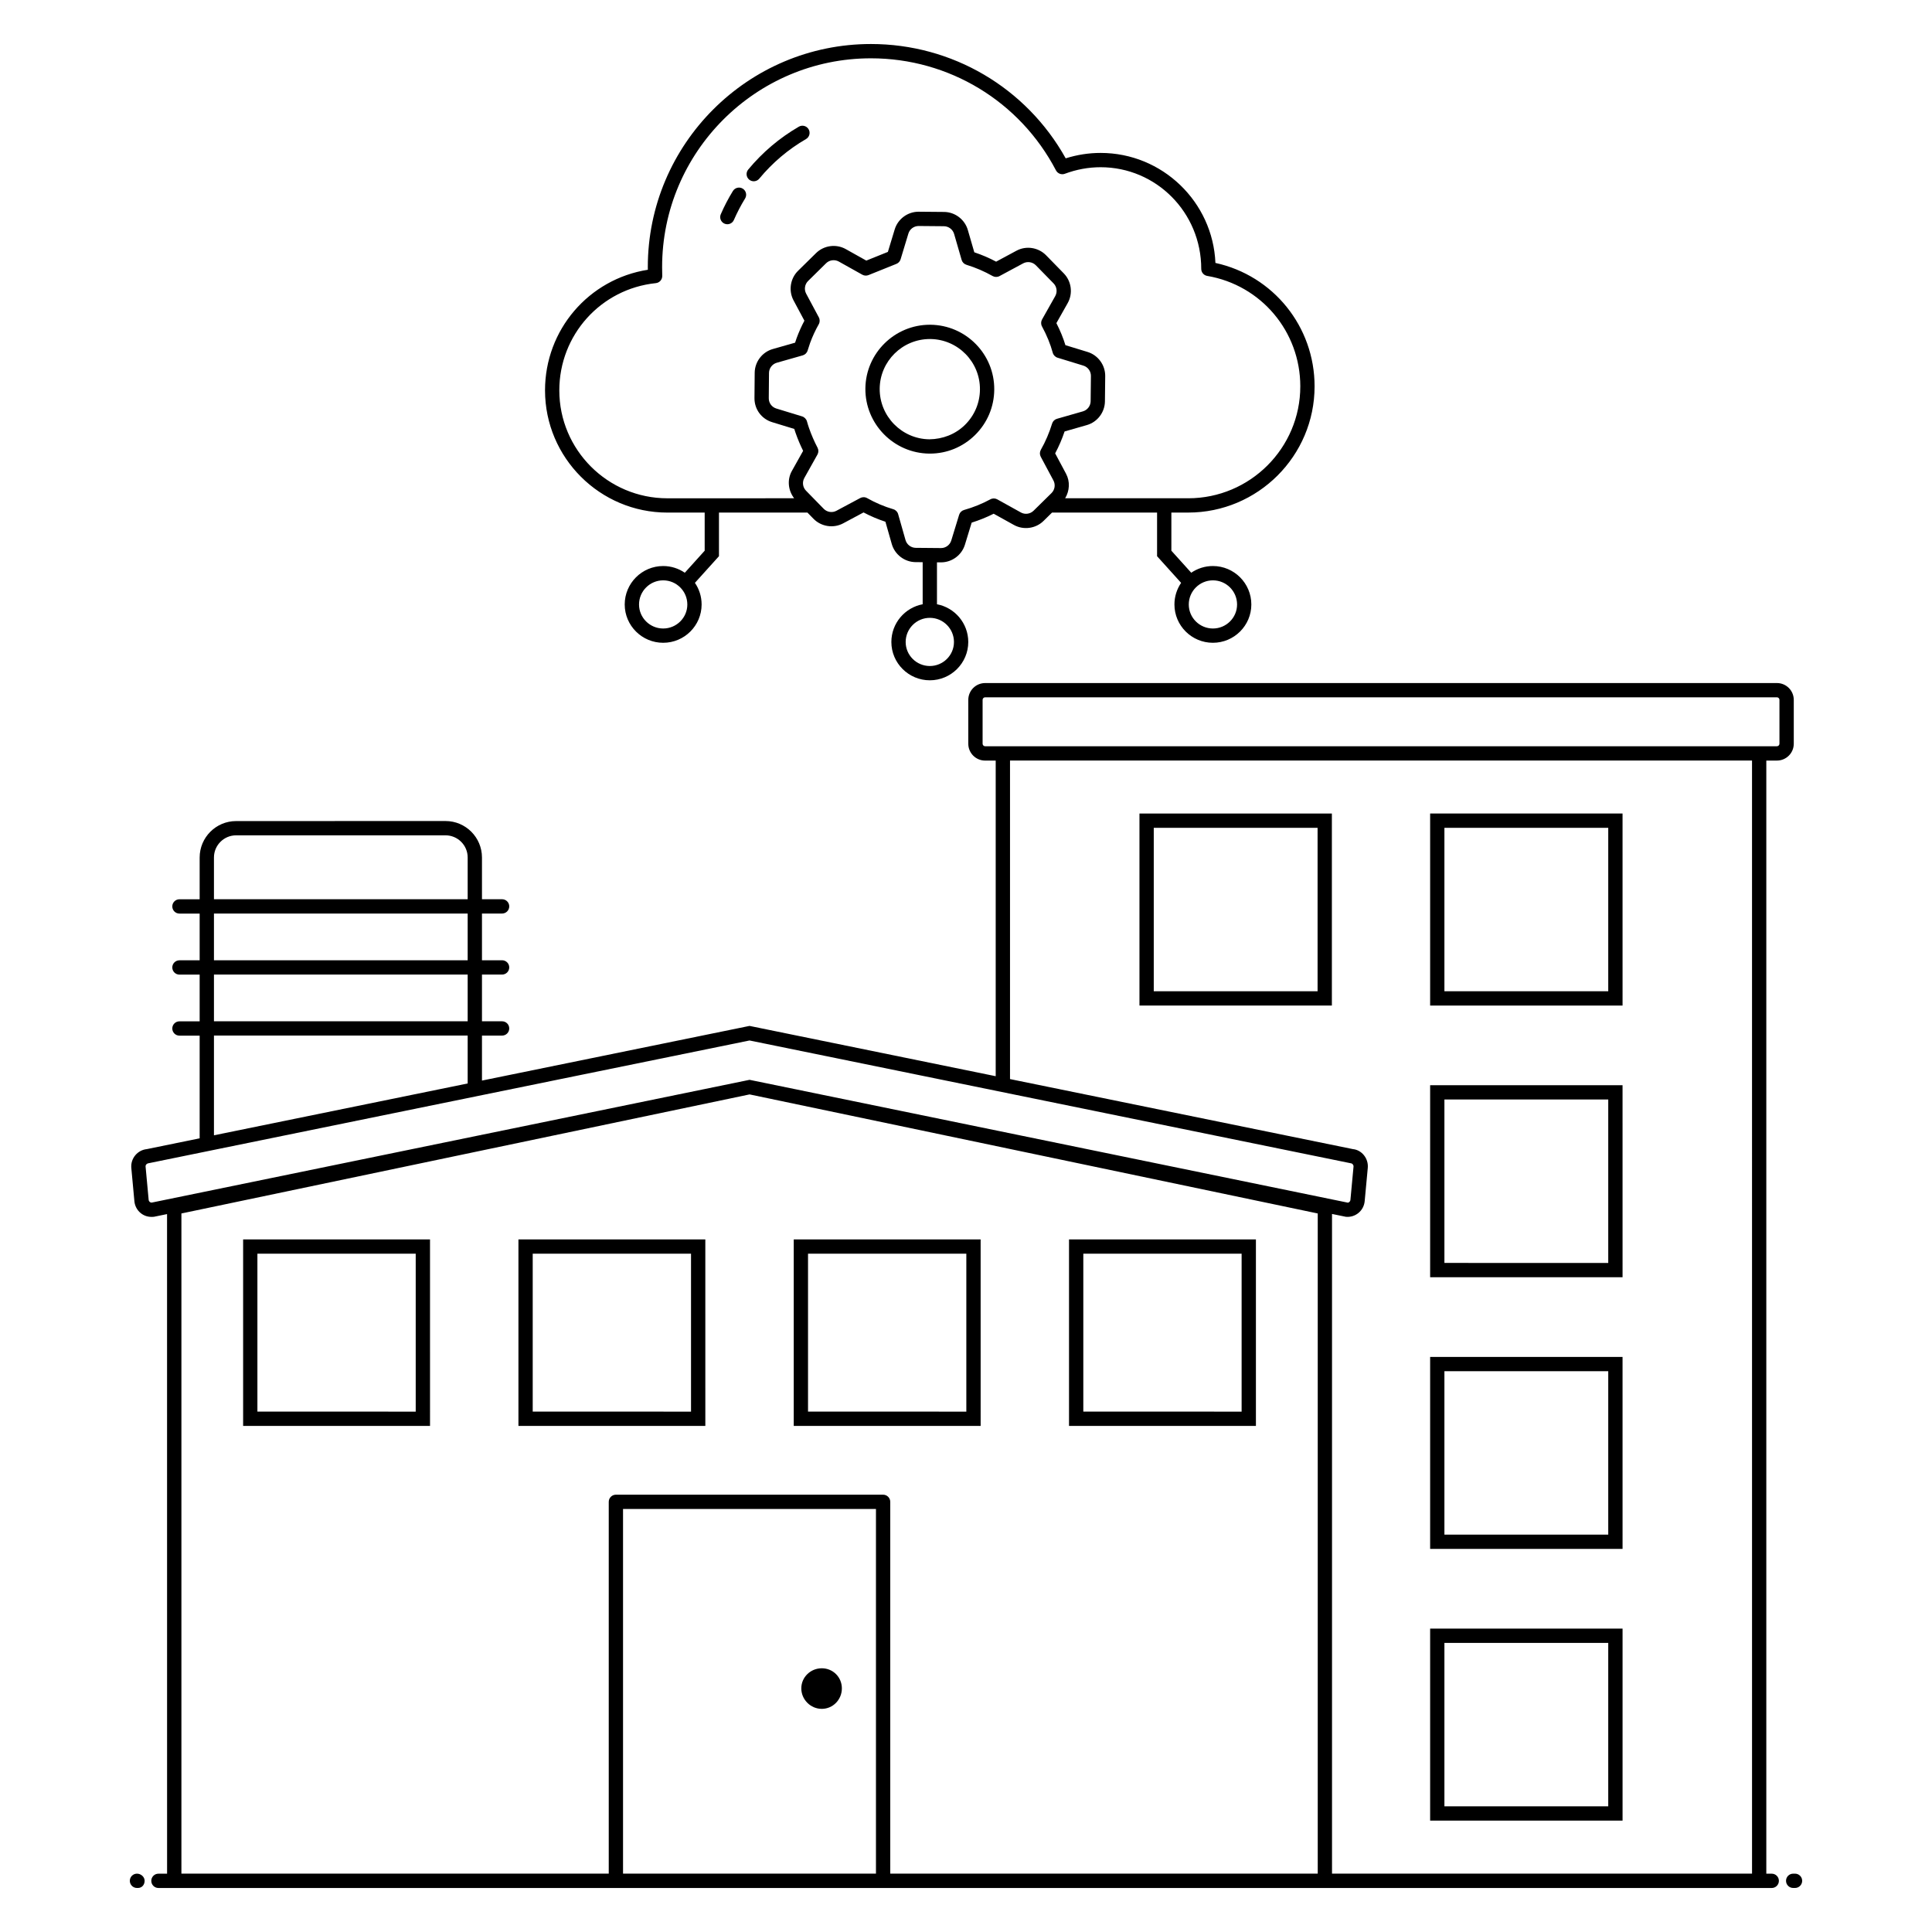
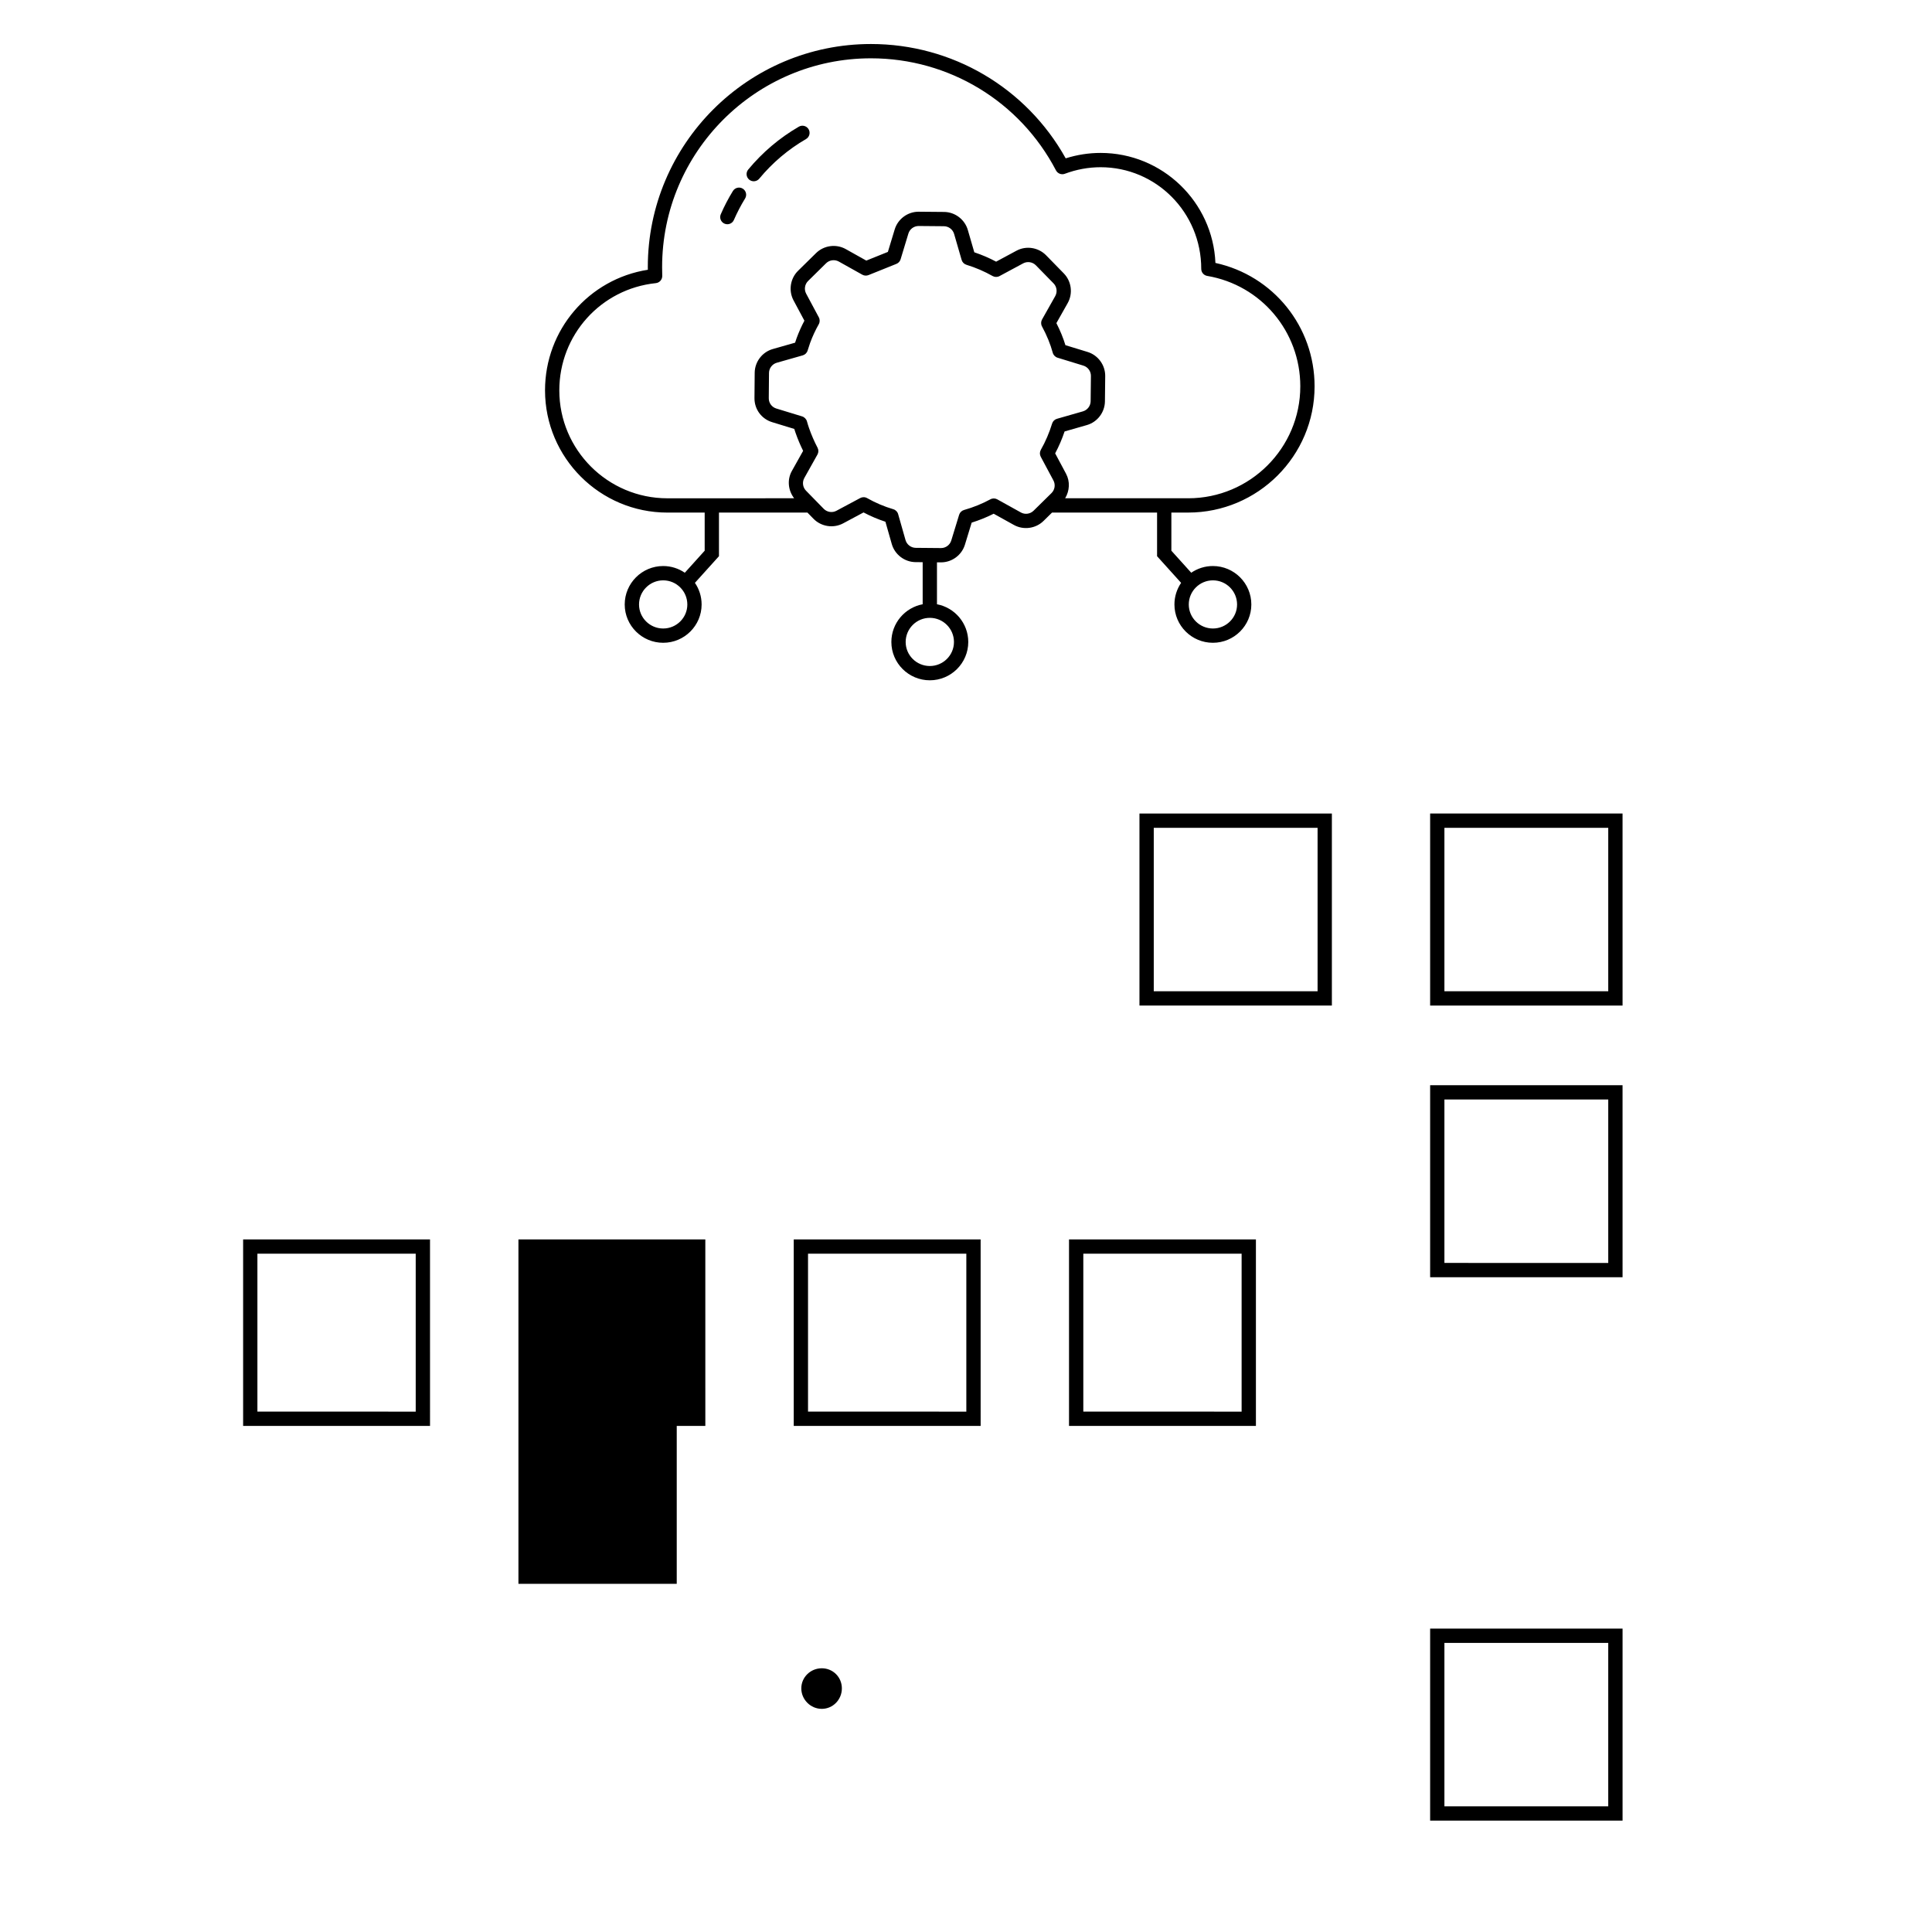
<svg xmlns="http://www.w3.org/2000/svg" fill="#000000" width="800px" height="800px" version="1.1" viewBox="144 144 512 512">
  <g>
-     <path d="m180.3 640.54c-1.047 0-1.895 0.848-1.895 1.895s0.848 1.895 1.895 1.895h0.262c1.047 0 1.766-0.848 1.766-1.895s-0.98-1.895-2.027-1.895z" />
-     <path d="m613.53 640.54h-1.438v-294.98h2.816c2.461 0 4.461-2 4.461-4.461v-11.625c0-2.461-2-4.461-4.461-4.461l-209.84 0.004c-2.461 0-4.461 2-4.461 4.461v11.625c0 2.461 2 4.461 4.461 4.461h2.805v83.641c-9.965-2.035 28.062 5.734-65.238-13.328l-70.906 14.488v-11.922h5.332c1.047 0 1.895-0.848 1.895-1.895s-0.848-1.895-1.895-1.895h-5.332v-12.383h5.332c1.047 0 1.895-0.848 1.895-1.895s-0.848-1.895-1.895-1.895h-5.332v-12.383h5.332c1.047 0 1.895-0.848 1.895-1.895s-0.848-1.895-1.895-1.895h-5.332v-11.066c0-5.328-4.332-9.66-9.66-9.66l-55.496 0.012c-5.328 0-9.66 4.332-9.66 9.66v11.066h-5.356c-1.047 0-1.895 0.848-1.895 1.895 0 1.047 0.848 1.895 1.895 1.895h5.356v12.383h-5.356c-1.047 0-1.895 0.848-1.895 1.895 0 1.047 0.848 1.895 1.895 1.895h5.356v12.383h-5.356c-1.047 0-1.895 0.848-1.895 1.895 0 1.047 0.848 1.895 1.895 1.895h5.356v27.211l-13.984 2.859c-2.516 0.25-4.363 2.504-4.125 5.019l0.816 8.816c0.117 1.227 0.707 2.332 1.652 3.109 0.941 0.773 2.117 1.137 3.539 0.988l3.461-0.711 0.008 174.8h-2.289c-1.047 0-1.895 0.848-1.895 1.895s0.848 1.895 1.895 1.895h427.54c1.047 0 1.895-0.848 1.895-1.895s-0.848-1.895-1.895-1.895zm-209.13-299.45v-11.625c0-0.371 0.305-0.672 0.672-0.672h209.83c0.371 0 0.672 0.305 0.672 0.672v11.625c0 0.371-0.305 0.672-0.672 0.672l-209.83 0.004c-0.371 0-0.672-0.305-0.672-0.676zm-203.7 30.152c0-3.238 2.633-5.871 5.871-5.871h55.496c3.238 0 5.871 2.633 5.871 5.871v11.066h-67.238zm0 14.855h67.238v12.383h-67.238zm0 16.168h67.238v12.383h-67.238zm0 16.168h67.238v12.695l-67.238 13.738zm-16.449 44.258c-0.297 0.035-0.473-0.098-0.57-0.172-0.113-0.098-0.258-0.27-0.285-0.539l-0.816-8.816c-0.043-0.438 0.289-0.848 0.914-0.918l159.14-32.508 159.34 32.539c0.434 0.039 0.762 0.453 0.723 0.895l-0.82 8.809c-0.027 0.277-0.168 0.449-0.281 0.543-0.094 0.074-0.293 0.199-0.375 0.199-90.555-18.59-66.484-13.648-158.58-32.559zm124.86 177.84v-96.633h67.027v96.633zm70.816 0v-98.527c0-1.047-0.848-1.895-1.895-1.895h-70.812c-1.047 0-1.895 0.848-1.895 1.895v98.527h-113.25v-174.95l150.57-31.551 150.57 31.551v174.95h-113.28zm117.07 0v-174.82l3.664 0.75c2.508 0.246 4.754-1.586 4.992-4.133l0.82-8.809c0.238-2.523-1.613-4.777-3.934-4.992l-90.875-18.562v-84.41h196.64l0.004 294.98z" />
-     <path d="m619.7 640.54h-0.488c-1.047 0-1.895 0.848-1.895 1.895s0.848 1.895 1.895 1.895h0.488c1.047 0 1.895-0.848 1.895-1.895-0.004-1.047-0.848-1.895-1.895-1.895z" />
    <path d="m445.97 410.48h50.992v-50.887h-50.992zm3.789-47.098h43.414v43.312h-43.414z" />
    <path d="m523 410.48h50.996l-0.004-50.887h-50.992zm3.785-47.098h43.418v43.312h-43.418z" />
    <path d="m523 482.48h50.996l-0.004-50.887h-50.992zm3.785-47.098h43.418v43.312l-43.418-0.004z" />
-     <path d="m523 554.48h50.996l-0.004-50.883h-50.992zm3.785-47.098h43.418v43.309h-43.418z" />
    <path d="m523 626.48h50.996v-50.883h-50.996zm3.785-47.094h43.418v43.309h-43.418z" />
    <path d="m208.43 521.88h49.531l-0.004-49.426h-49.527zm3.785-45.637h41.953v41.852l-41.953-0.004z" />
-     <path d="m281.39 521.88h49.531l-0.004-49.426h-49.527zm3.785-45.637h41.953v41.852l-41.953-0.004z" />
+     <path d="m281.39 521.88h49.531l-0.004-49.426h-49.527zh41.953v41.852l-41.953-0.004z" />
    <path d="m354.35 521.88h49.531l-0.004-49.426h-49.527zm3.785-45.637h41.953v41.852l-41.953-0.004z" />
    <path d="m427.3 521.88h49.531v-49.426h-49.531zm3.789-45.637h41.953v41.852l-41.953-0.004z" />
    <path d="m361.78 586.11c-2.969 0-5.426 2.356-5.426 5.324s2.457 5.43 5.426 5.43 5.324-2.457 5.324-5.43c0-2.969-2.356-5.324-5.324-5.324z" />
    <path d="m320.86 279.84h9.887v10.105l-5.266 5.836c-1.637-1.117-3.609-1.777-5.734-1.777-5.621 0-10.191 4.57-10.191 10.188 0 5.598 4.574 10.152 10.191 10.152 5.621 0 10.188-4.555 10.188-10.152 0-2.125-0.656-4.098-1.773-5.731l6.371-7.062v-11.562h23.441l1.613 1.648c2.039 2.086 5.273 2.59 7.852 1.211l5.41-2.894c1.863 0.988 3.805 1.812 5.797 2.465l1.68 5.894c0.797 2.805 3.387 4.781 6.305 4.809l1.887 0.016v11.148c-4.715 0.891-8.297 5.027-8.297 10 0 5.598 4.574 10.152 10.191 10.152 5.621 0 10.188-4.555 10.188-10.152 0-4.973-3.578-9.109-8.293-10v-11.113l1.02 0.008h0.059c2.891 0 5.484-1.918 6.328-4.68l1.789-5.848c2.027-0.633 3.984-1.426 5.832-2.359l5.359 2.977c2.551 1.414 5.781 0.973 7.856-1.07l2.25-2.211h27.836v11.562l6.371 7.066c-1.113 1.633-1.77 3.606-1.77 5.727 0 5.598 4.574 10.152 10.191 10.152 5.621 0 10.188-4.555 10.188-10.152 0-5.621-4.57-10.188-10.188-10.188-2.129 0-4.102 0.66-5.738 1.777l-5.266-5.84v-10.105h4.469c18.465 0 33.484-15.004 33.484-33.449 0-15.852-10.957-29.359-26.277-32.707-0.684-16.191-14.07-29.152-30.43-29.152-3.125 0-6.231 0.484-9.25 1.434-10.441-18.727-30.074-30.297-51.617-30.297-32.605 0-59.129 26.527-59.129 59.133l0.012 0.691c-15.652 2.465-27.25 15.91-27.25 31.961 0.004 17.863 14.547 32.391 32.426 32.391zm-1.109 30.719c-3.527 0-6.402-2.856-6.402-6.363 0-3.527 2.875-6.398 6.402-6.398s6.398 2.871 6.398 6.398c0 3.508-2.867 6.363-6.398 6.363zm77.059 3.578c0 3.508-2.871 6.363-6.398 6.363-3.527 0-6.402-2.856-6.402-6.363 0-3.527 2.875-6.402 6.402-6.402 3.527-0.004 6.398 2.871 6.398 6.402zm75.027-9.941c0 3.508-2.871 6.363-6.398 6.363s-6.402-2.856-6.402-6.363c0-3.527 2.875-6.398 6.402-6.398s6.398 2.867 6.398 6.398zm-57.297-24.391-6.254-3.473c-0.574-0.316-1.258-0.316-1.824-0.008-2.176 1.18-4.523 2.133-6.988 2.828-0.617 0.176-1.105 0.656-1.293 1.27l-2.09 6.824c-0.359 1.18-1.469 1.996-2.703 1.996h-0.023l-6.695-0.059c-1.246-0.012-2.356-0.859-2.699-2.059l-1.957-6.879c-0.176-0.625-0.664-1.117-1.289-1.297-2.398-0.707-4.727-1.695-6.926-2.941-0.293-0.168-0.613-0.246-0.938-0.246-0.309 0-0.613 0.074-0.891 0.223l-6.316 3.379c-1.094 0.586-2.477 0.375-3.356-0.52l-4.699-4.809c-0.871-0.891-1.055-2.273-0.445-3.363l3.481-6.215c0.312-0.559 0.32-1.234 0.023-1.805-0.883-1.691-1.645-3.441-2.258-5.211-0.203-0.574-0.387-1.18-0.551-1.773-0.172-0.625-0.68-1.133-1.301-1.324l-6.816-2.082c-1.211-0.375-2.012-1.473-2-2.734l0.059-6.695c0.012-1.246 0.859-2.356 2.059-2.699l6.879-1.957c0.617-0.176 1.105-0.652 1.293-1.27 0.219-0.719 0.449-1.395 0.668-2.035 0.625-1.707 1.395-3.367 2.285-4.938 0.32-0.566 0.328-1.258 0.023-1.832l-3.363-6.285c-0.586-1.094-0.375-2.477 0.512-3.348l4.773-4.703c0.891-0.875 2.277-1.062 3.371-0.453l6.234 3.488c0.496 0.277 1.102 0.316 1.633 0.105l7.402-2.977c0.531-0.215 0.941-0.66 1.105-1.207l2.066-6.82c0.359-1.188 1.469-2.008 2.707-2.008h0.023l6.691 0.059c1.246 0.012 2.356 0.855 2.699 2.055l1.992 6.879c0.18 0.613 0.656 1.094 1.262 1.281 2.465 0.758 4.731 1.734 6.941 2.981 0.562 0.316 1.258 0.328 1.828 0.02l6.277-3.375c1.102-0.594 2.484-0.383 3.371 0.52l4.684 4.789c0.871 0.891 1.055 2.273 0.441 3.367l-3.496 6.199c-0.316 0.566-0.324 1.258-0.016 1.832 1.289 2.383 2.223 4.668 2.856 6.984 0.172 0.625 0.652 1.121 1.273 1.312l6.84 2.098c1.191 0.363 2.016 1.492 2 2.734l-0.074 6.699c-0.016 1.238-0.855 2.344-2.051 2.688l-6.871 1.969c-0.617 0.176-1.102 0.652-1.289 1.266-0.746 2.434-1.754 4.781-2.992 6.965-0.316 0.566-0.324 1.254-0.02 1.824l3.359 6.285c0.59 1.098 0.379 2.477-0.512 3.352l-4.762 4.684c-0.887 0.863-2.269 1.059-3.356 0.445zm-96.738-60.773c0.965-0.102 1.699-0.914 1.699-1.883l-0.035-2.348c-0.004-30.52 24.824-55.348 55.336-55.348 20.672 0 39.465 11.383 49.043 29.703 0.449 0.848 1.457 1.227 2.34 0.898 3.082-1.152 6.273-1.738 9.488-1.738 14.703 0 26.668 11.965 26.668 26.934 0 0.926 0.664 1.711 1.574 1.867 14.297 2.43 24.676 14.742 24.676 29.27 0 16.355-13.32 29.66-29.699 29.66h-32.621c1.184-1.965 1.348-4.441 0.23-6.523l-2.875-5.379c0.992-1.852 1.824-3.797 2.5-5.805l5.898-1.691c2.793-0.797 4.766-3.383 4.793-6.285l0.074-6.699c0.031-2.91-1.895-5.547-4.68-6.398l-5.863-1.793c-0.598-1.949-1.387-3.875-2.394-5.844l2.992-5.305c1.434-2.547 1.012-5.785-1.031-7.875l-4.684-4.793c-2.059-2.102-5.293-2.606-7.875-1.207l-5.371 2.891c-1.859-0.988-3.766-1.805-5.785-2.481l-1.711-5.898c-0.805-2.801-3.394-4.773-6.305-4.797l-6.691-0.059h-0.059c-2.898 0-5.496 1.926-6.332 4.699l-1.805 5.953-5.719 2.301-5.441-3.047c-2.551-1.43-5.793-0.992-7.875 1.059l-4.777 4.699c-2.07 2.047-2.559 5.269-1.188 7.836l2.879 5.379c-0.785 1.477-1.473 3.019-2.059 4.613-0.137 0.402-0.273 0.805-0.41 1.215l-5.898 1.68c-2.805 0.789-4.785 3.383-4.809 6.297l-0.059 6.695c-0.027 2.957 1.852 5.523 4.68 6.391l5.867 1.793c0.105 0.344 0.223 0.684 0.336 1.016 0.562 1.617 1.234 3.227 2.012 4.793l-2.988 5.336c-1.297 2.312-0.988 5.16 0.605 7.231l-33.594 0.008c-15.789 0-28.637-12.828-28.637-28.598 0-14.688 10.996-26.906 25.578-28.422z" />
    <path d="m345.21 191.35c3.492-4.223 7.664-7.758 12.395-10.5 0.902-0.523 1.215-1.684 0.688-2.59-0.527-0.91-1.695-1.211-2.59-0.688-5.121 2.969-9.633 6.793-13.418 11.363-0.664 0.805-0.551 1.996 0.254 2.668 0.793 0.656 1.992 0.57 2.672-0.254z" />
    <path d="m336 203.27c0.961 0.422 2.078-0.027 2.488-0.98 0.859-1.965 1.855-3.879 2.969-5.691 0.547-0.891 0.27-2.059-0.621-2.606-0.879-0.547-2.055-0.27-2.606 0.621-1.207 1.961-2.289 4.035-3.215 6.168-0.414 0.957 0.023 2.074 0.984 2.488z" />
-     <path d="m390.58 230.06h-0.156c-9.344 0-16.996 7.547-17.09 16.891v0.004c-0.078 9.402 7.508 17.145 16.918 17.254h0.172c4.492 0 8.73-1.734 11.949-4.894 3.258-3.199 5.074-7.477 5.113-12.035 0.094-9.398-7.488-17.125-16.906-17.219zm9.137 26.551c-2.539 2.492-5.906 3.766-9.422 3.809-7.324-0.086-13.23-6.109-13.168-13.438 0.078-7.269 6.031-13.137 13.301-13.137h0.117c7.324 0.074 13.227 6.082 13.152 13.398-0.031 3.551-1.445 6.875-3.981 9.367z" />
  </g>
</svg>